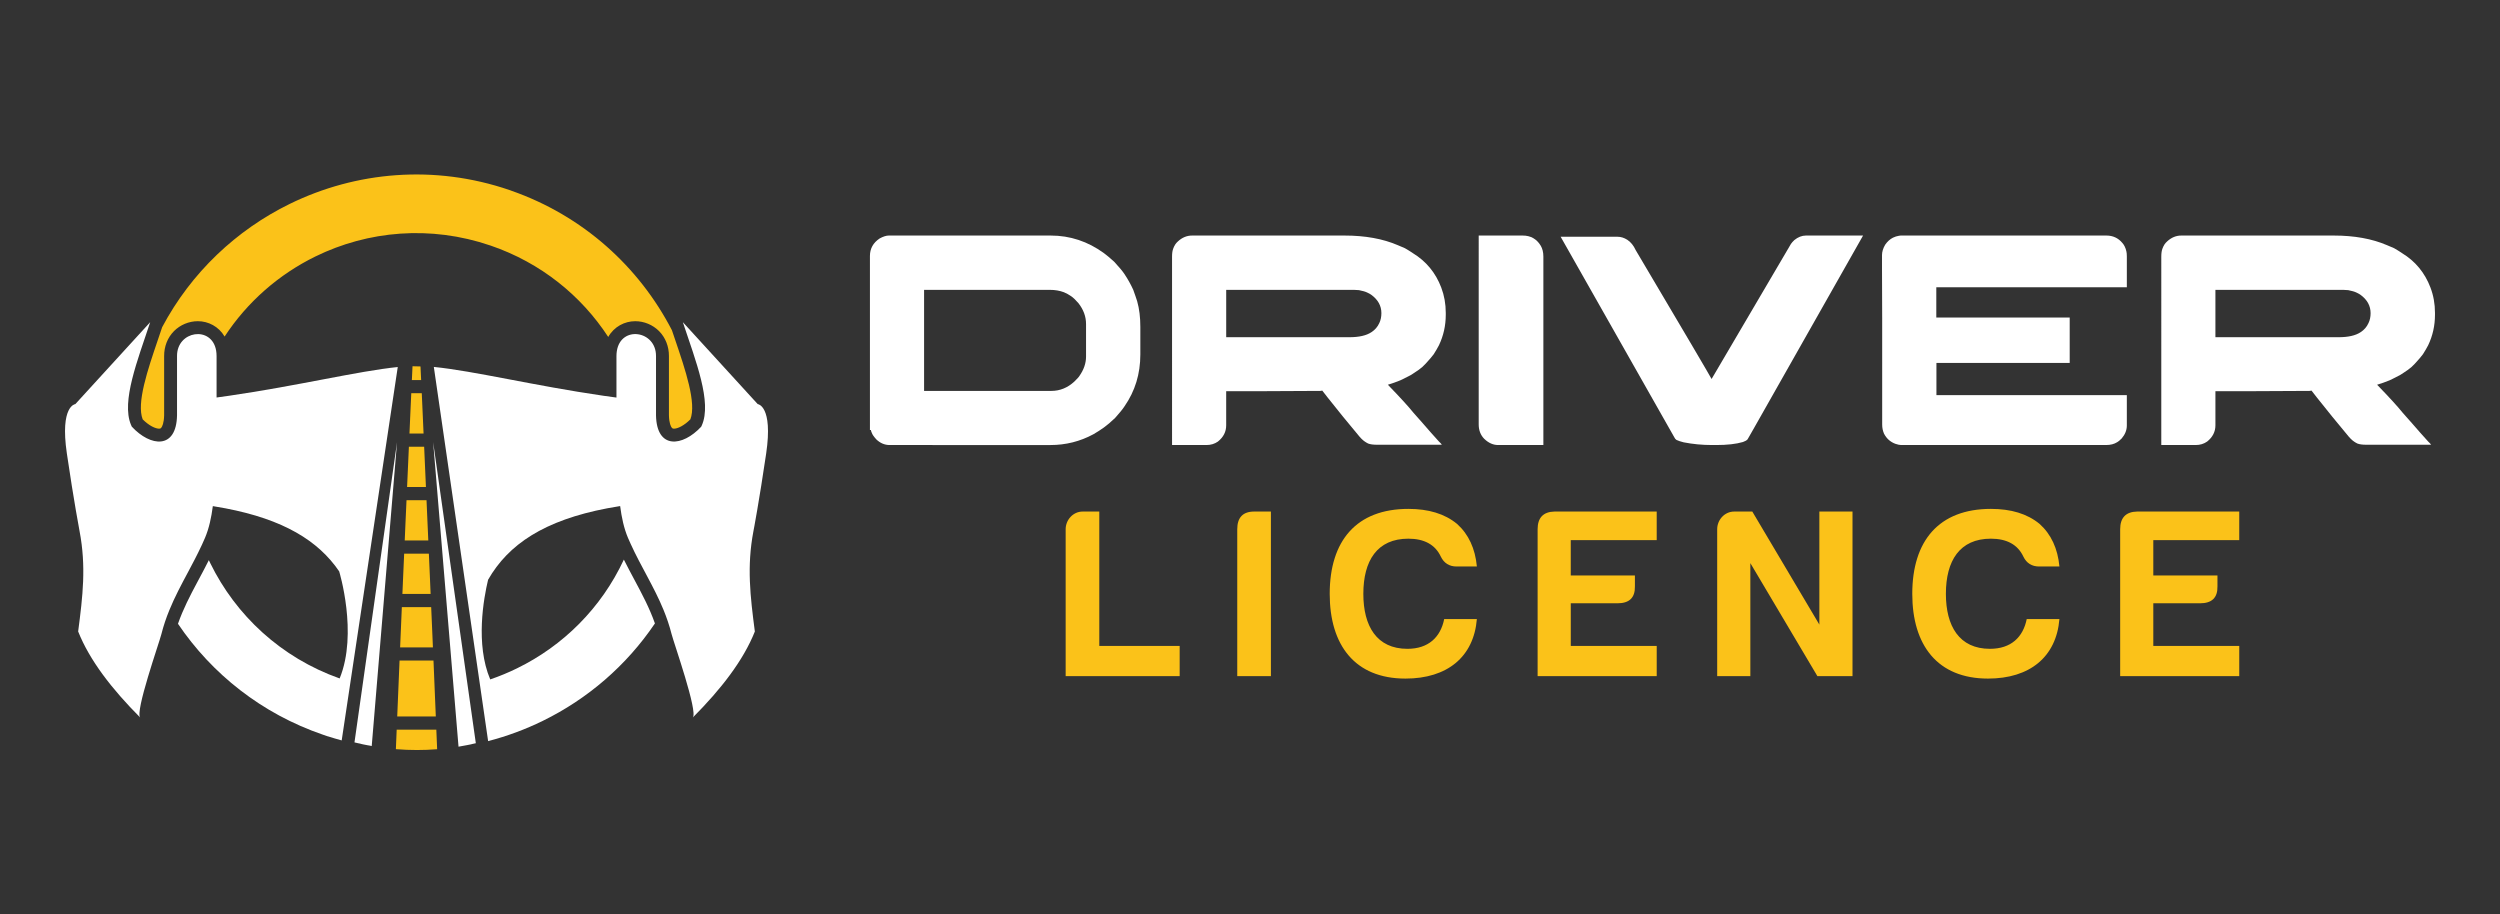
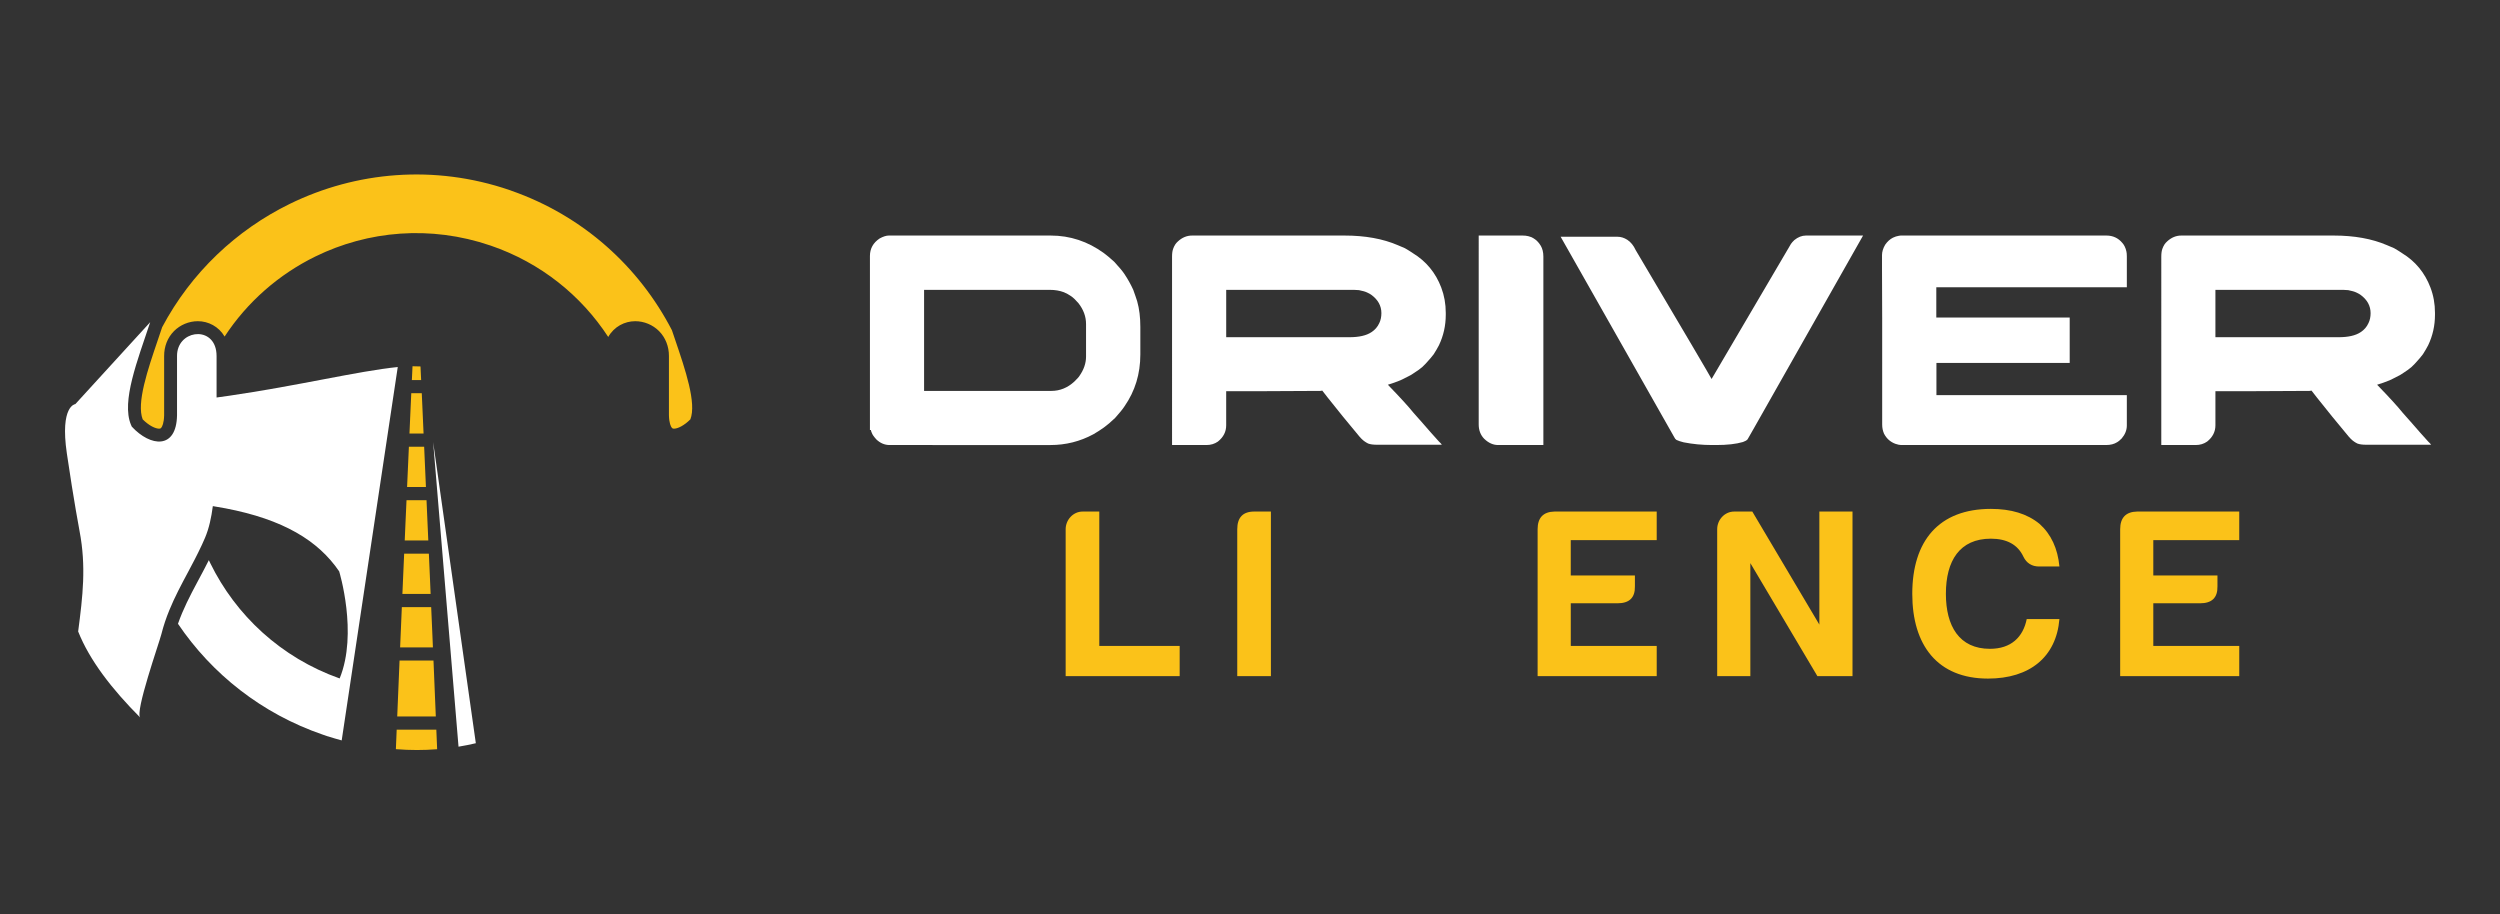
<svg xmlns="http://www.w3.org/2000/svg" version="1.1" id="Calque_1" x="0px" y="0px" width="247.5px" height="90.5px" viewBox="0 0 247.5 90.5" enable-background="new 0 0 247.5 90.5" xml:space="preserve">
  <rect x="0" y="0" width="247.5" height="90.5" fill="#333333" stroke="none" />
  <g>
    <g>
      <path fill="#FBC219" d="M14.126,41.516c0.317,0.317,0.632,0.547,0.913,0.698c0.28,0.15,0.527,0.223,0.706,0.223    c0.139,0,0.179-0.04,0.228-0.104c0.077-0.102,0.258-0.424,0.276-1.223v-5.855c-0.005-0.956,0.34-1.835,0.974-2.474    c0.62-0.624,1.482-0.983,2.362-0.983c1.028,0,2.063,0.517,2.65,1.52c2.263-3.458,5.396-6.166,8.989-7.927    c5.207-2.552,11.39-3.112,17.326-1.086l0.024,0.008c4.974,1.701,8.974,4.961,11.64,9.045c0.582-1.027,1.632-1.56,2.673-1.56    c0.88,0,1.741,0.359,2.361,0.983c0.633,0.64,0.98,1.518,0.976,2.474v5.855c0.017,0.799,0.197,1.121,0.275,1.223    c0.049,0.063,0.088,0.104,0.228,0.104c0.179,0,0.425-0.072,0.705-0.223c0.28-0.151,0.595-0.381,0.913-0.698    c0.627-1.604-0.5-4.92-1.498-7.857c-0.109-0.321-0.219-0.646-0.327-0.966c0-0.002-0.001-0.003-0.001-0.003    c-3.235-6.252-8.768-11.322-15.923-13.819l-0.013-0.009l-0.148-0.051c-7.431-2.541-15.201-1.833-21.751,1.375    c-5.272,2.584-9.752,6.783-12.63,12.202c-0.14,0.422-0.285,0.846-0.429,1.271C14.625,36.595,13.499,39.911,14.126,41.516z" />
      <path fill="#FFFFFF" d="M22.719,39.174c-0.422,0.063-0.849,0.122-1.278,0.179v-4.101c0-0.198-0.015-0.379-0.044-0.549    c-0.437-2.5-3.891-1.966-3.871,0.549v5.873c-0.067,3.392-2.627,3.107-4.474,1.118c-0.034-0.069-0.065-0.139-0.095-0.21    c-0.946-2.315,0.656-6.345,1.913-10.137l-7.411,8.109c0,0-1.538,0.14-0.839,4.894c0.698,4.744,1.255,7.679,1.258,7.69    c0.667,3.501,0.315,6.435-0.14,9.928c1.136,2.858,3.33,5.696,6.146,8.523c-0.542-0.545,1.87-7.374,2.09-8.247    c0.214-0.846,0.483-1.632,0.79-2.382c0.543-1.333,1.202-2.553,1.863-3.791c0.453-0.848,0.908-1.706,1.33-2.614    c0.018-0.037,0.036-0.076,0.053-0.113c0.098-0.211,0.194-0.429,0.287-0.647c0.401-0.942,0.63-2.023,0.774-3.14    c0.432,0.068,0.853,0.142,1.261,0.221c5.71,1.096,9.167,3.186,11.248,6.24c0,0,1.878,6.129,0.046,10.6    c-5.82-2.063-10.283-6.261-12.804-11.405c-0.049-0.102-0.098-0.204-0.146-0.306c-0.004,0.01-0.01,0.02-0.014,0.028    c-0.321,0.642-0.651,1.261-0.977,1.868c-0.049,0.093-0.099,0.186-0.148,0.277c-0.723,1.354-1.406,2.664-1.917,4.127    c3.349,4.953,8.278,8.898,14.363,10.984l0.465,0.16h0.018c0.453,0.146,0.907,0.279,1.362,0.402l5.55-36.966    C35.443,36.738,29.509,38.187,22.719,39.174z" />
-       <path fill="#FFFFFF" d="M75.851,44.898c0.698-4.754-0.839-4.894-0.839-4.894l-7.41-8.109c1.274,3.841,2.902,7.925,1.874,10.227    l0,0c-0.018,0.041-0.038,0.08-0.056,0.12c-1.846,1.989-4.408,2.274-4.475-1.119v-5.872c0.019-2.536-3.493-3.059-3.88-0.483    c-0.023,0.151-0.035,0.313-0.035,0.483v4.108c-0.429-0.056-0.855-0.116-1.278-0.177c-6.864-0.997-12.858-2.466-16.802-2.855    l5.375,37.043c1.872-0.486,3.686-1.158,5.415-2.006c4.413-2.16,8.269-5.453,11.098-9.645c-0.546-1.548-1.284-2.927-2.055-4.367    c-0.339-0.635-0.684-1.279-1.02-1.952c-2.245,4.826-6.039,8.547-10.568,10.76c-0.862,0.424-1.751,0.79-2.662,1.102    c-1.478-3.486-0.651-8.024-0.212-9.865c2.013-3.518,5.571-5.888,11.815-7.079c0.408-0.078,0.828-0.151,1.26-0.218    c0.144,1.118,0.373,2.203,0.775,3.147c0.084,0.194,0.167,0.388,0.256,0.577c1.047,2.302,2.321,4.258,3.261,6.549    c0.313,0.761,0.587,1.559,0.805,2.42c0.222,0.873,2.633,7.702,2.091,8.246c2.815-2.825,5.01-5.664,6.147-8.521    c-0.455-3.494-0.806-6.429-0.141-9.929C74.595,52.577,75.153,49.644,75.851,44.898z" />
      <path fill="#FFFFFF" d="M39.277,16.269c-0.005-0.008-0.009-0.015-0.014-0.021l0.013,0.021H39.277z" />
      <path fill="#FBC219" d="M40.657,40.218l-0.12,2.701h1.396l-0.12-2.701c-0.019-0.429-0.038-0.858-0.058-1.288h-1.039    C40.696,39.359,40.677,39.788,40.657,40.218z" />
      <polygon fill="#FBC219" points="39.539,65.788 39.421,68.629 39.326,70.93 43.145,70.93 43.049,68.629 42.932,65.788     42.915,65.396 39.555,65.396   " />
      <polygon fill="#FBC219" points="42.687,60.104 39.782,60.104 39.661,62.946 39.612,64.091 42.858,64.091 42.811,62.946   " />
      <path fill="#FBC219" d="M41.63,36.278c-0.278-0.015-0.54-0.021-0.791-0.019c-0.007,0.166-0.016,0.331-0.023,0.497    c-0.014,0.29-0.027,0.579-0.041,0.869h0.918c-0.013-0.288-0.027-0.576-0.041-0.864C41.646,36.601,41.639,36.439,41.63,36.278z" />
      <path fill="#FBC219" d="M39.272,72.236l-0.08,1.931c0.685,0.057,1.378,0.085,2.079,0.085c0.675,0,1.344-0.025,2.006-0.079    l-0.08-1.937H39.272z" />
      <polygon fill="#FBC219" points="40.302,48.213 42.167,48.213 41.991,44.224 40.48,44.224   " />
      <polygon fill="#FBC219" points="39.904,57.266 39.838,58.799 42.632,58.799 42.566,57.266 42.458,54.81 40.012,54.81   " />
      <polygon fill="#FBC219" points="40.152,51.581 40.068,53.505 42.402,53.505 42.316,51.581 42.226,49.517 40.245,49.517   " />
      <path fill="#FFFFFF" d="M45.394,73.921c0.577-0.096,1.149-0.209,1.713-0.342l-4.225-29.808L45.394,73.921z" />
-       <path fill="#FFFFFF" d="M35.093,73.497c0.563,0.139,1.131,0.262,1.707,0.363l2.507-30.089L35.093,73.497z" />
    </g>
    <g>
      <g>
        <path fill="#FFFFFF" d="M87.985,23.319h16.035c1.915,0,3.672,0.58,5.27,1.742c0.248,0.179,0.585,0.462,1.013,0.849     c0.486,0.526,0.819,0.923,0.998,1.191c0.346,0.516,0.644,1.047,0.892,1.593c0.07,0.188,0.145,0.402,0.225,0.641     c0.049,0.159,0.104,0.322,0.163,0.491c0.208,0.734,0.313,1.578,0.313,2.531v2.739c0,1.916-0.521,3.622-1.563,5.122     c-0.178,0.278-0.492,0.664-0.938,1.161c-0.427,0.406-0.795,0.72-1.101,0.938c-0.329,0.238-0.675,0.46-1.041,0.67     c-1.321,0.716-2.741,1.071-4.26,1.071H88.073c-0.485,0-0.922-0.183-1.31-0.551c-0.248-0.269-0.402-0.491-0.461-0.67     c-0.03-0.061-0.06-0.148-0.089-0.268h-0.09V25.346c0-0.735,0.323-1.316,0.967-1.742C87.438,23.415,87.736,23.319,87.985,23.319z      M91.484,28.695V38.7h12.595c0.853,0,1.612-0.309,2.278-0.923c0.298-0.289,0.471-0.481,0.521-0.581     c0.426-0.615,0.64-1.245,0.64-1.89v-3.232c0-0.734-0.252-1.425-0.76-2.069c-0.278-0.317-0.511-0.541-0.699-0.67     c-0.248-0.169-0.491-0.303-0.729-0.402c-0.418-0.159-0.883-0.238-1.4-0.238L91.484,28.695L91.484,28.695z" />
        <path fill="#FFFFFF" d="M118.016,23.319h15.096c2.034,0,3.792,0.317,5.27,0.953c0.297,0.119,0.532,0.218,0.701,0.298     c0.246,0.139,0.511,0.303,0.789,0.491c1.318,0.804,2.257,1.942,2.813,3.409c0.297,0.784,0.446,1.617,0.446,2.502v0.194     c0,1.062-0.223,2.063-0.671,3.006c-0.138,0.27-0.312,0.566-0.52,0.894c-0.179,0.24-0.393,0.492-0.642,0.761     c-0.118,0.139-0.237,0.263-0.355,0.372l-0.15,0.148l-0.117,0.09l-0.225,0.178c-0.179,0.13-0.401,0.279-0.669,0.447     c-0.04,0.02-0.082,0.045-0.12,0.074c-0.269,0.14-0.511,0.263-0.729,0.372c-0.108,0.051-0.212,0.1-0.314,0.149     c-0.387,0.159-0.793,0.303-1.22,0.432c1.231,1.271,2.073,2.194,2.531,2.769c0.308,0.348,0.61,0.689,0.908,1.026     c0.565,0.655,1.106,1.267,1.622,1.832c0.159,0.148,0.254,0.252,0.281,0.313h-6.43c-0.369,0-0.655-0.04-0.866-0.12     c-0.059-0.029-0.113-0.059-0.163-0.089c-0.049-0.029-0.104-0.063-0.164-0.104c-0.209-0.139-0.443-0.372-0.7-0.699     c-0.944-1.122-1.941-2.348-2.993-3.678l-0.521-0.67c-0.029,0-0.09,0.011-0.178,0.03c-0.614,0-2.465,0.009-5.551,0.028h-3.783     v3.38c0,0.637-0.272,1.171-0.818,1.608c-0.328,0.229-0.705,0.343-1.131,0.343h-3.41V25.404c0-0.338,0.04-0.604,0.12-0.804     c0.039-0.12,0.109-0.257,0.208-0.417c0.07-0.099,0.153-0.194,0.253-0.283C117.03,23.514,117.499,23.319,118.016,23.319z      M121.394,28.695v4.689h12.194c0.951,0,1.677-0.164,2.171-0.491c0.359-0.229,0.621-0.531,0.792-0.908     c0.138-0.287,0.207-0.615,0.207-0.982c0-0.725-0.332-1.33-0.999-1.815c-0.097-0.07-0.203-0.131-0.312-0.18     c-0.029-0.01-0.06-0.024-0.089-0.044c-0.178-0.09-0.453-0.169-0.819-0.24c-0.119,0-0.284-0.009-0.491-0.028H121.394z" />
        <path fill="#FFFFFF" d="M146.392,23.319h4.36c0.783,0,1.381,0.338,1.786,1.014c0.169,0.287,0.256,0.645,0.256,1.071v18.654     h-4.484c-0.484,0-0.941-0.203-1.367-0.61c-0.369-0.378-0.551-0.854-0.551-1.429V23.319L146.392,23.319z" />
        <path fill="#FFFFFF" d="M178.787,23.319h5.657c-7.127,12.586-10.72,18.928-10.778,19.027l-0.655,1.146     c-0.08,0.1-0.233,0.188-0.462,0.268c-0.675,0.199-1.558,0.298-2.651,0.298h-0.386c-0.992,0-1.937-0.091-2.831-0.268     c-0.316-0.079-0.554-0.159-0.714-0.239c-0.089-0.059-0.16-0.144-0.207-0.253l-11.256-19.859h5.643     c0.318,0,0.635,0.099,0.954,0.298c0.348,0.229,0.624,0.57,0.833,1.026c4.843,8.178,7.344,12.427,7.504,12.743h0.017     c5.129-8.742,7.744-13.194,7.846-13.354c0.078-0.118,0.192-0.247,0.342-0.387C178.007,23.469,178.39,23.319,178.787,23.319z" />
        <path fill="#FFFFFF" d="M208.533,23.319c0.646,0,1.171,0.244,1.577,0.729c0.188,0.209,0.322,0.486,0.401,0.834     c0.03,0.119,0.046,0.288,0.046,0.507v3.052h-18.863v2.993H204.9v4.495h-13.175l-0.018,0.016v3.171h18.834     c0.01,0,0.016,0.004,0.016,0.015v2.992c0,0.457-0.169,0.883-0.506,1.281c-0.209,0.207-0.356,0.331-0.446,0.371     c-0.298,0.189-0.665,0.283-1.102,0.283H188.21c-0.138,0-0.326-0.04-0.564-0.119c-0.506-0.188-0.883-0.526-1.131-1.013     c-0.119-0.278-0.179-0.576-0.179-0.895V31.568c-0.011-0.506-0.017-2.153-0.017-4.943v-1.37c0-0.326,0.104-0.67,0.313-1.027     c0.218-0.316,0.477-0.55,0.774-0.699c0.218-0.099,0.382-0.153,0.491-0.164c0.06-0.02,0.149-0.034,0.268-0.045H208.533z" />
        <path fill="#FFFFFF" d="M215.946,23.319h15.098c2.034,0,3.791,0.317,5.269,0.953c0.299,0.119,0.532,0.218,0.701,0.298     c0.248,0.139,0.511,0.303,0.789,0.491c1.318,0.804,2.257,1.942,2.813,3.409c0.299,0.784,0.447,1.617,0.447,2.502v0.194     c0,1.062-0.223,2.063-0.67,3.006c-0.139,0.27-0.313,0.566-0.521,0.894c-0.178,0.24-0.39,0.492-0.64,0.761     c-0.119,0.139-0.239,0.263-0.356,0.372l-0.15,0.148l-0.118,0.09l-0.224,0.178c-0.179,0.13-0.401,0.279-0.67,0.447     c-0.039,0.02-0.079,0.045-0.119,0.074c-0.268,0.14-0.511,0.263-0.729,0.372c-0.109,0.051-0.213,0.1-0.313,0.149     c-0.387,0.159-0.794,0.303-1.22,0.432c1.231,1.271,2.073,2.194,2.53,2.769c0.308,0.348,0.611,0.689,0.909,1.026     c0.566,0.655,1.105,1.267,1.622,1.832c0.159,0.148,0.254,0.252,0.282,0.313h-6.43c-0.369,0-0.655-0.04-0.866-0.12     c-0.059-0.029-0.113-0.059-0.165-0.089c-0.049-0.029-0.103-0.063-0.163-0.104c-0.209-0.139-0.441-0.372-0.699-0.699     c-0.943-1.122-1.939-2.348-2.992-3.678l-0.521-0.67c-0.027,0-0.088,0.011-0.179,0.03c-0.615,0-2.465,0.009-5.553,0.028h-3.781     v3.38c0,0.637-0.274,1.171-0.819,1.608c-0.328,0.229-0.704,0.343-1.131,0.343h-3.409V25.404c0-0.338,0.04-0.604,0.119-0.804     c0.038-0.12,0.11-0.257,0.207-0.417c0.068-0.099,0.155-0.194,0.254-0.283C214.965,23.514,215.43,23.319,215.946,23.319z      M219.326,28.695v4.689h12.193c0.952,0,1.678-0.164,2.173-0.491c0.357-0.229,0.621-0.531,0.789-0.908     c0.141-0.287,0.208-0.615,0.208-0.982c0-0.725-0.332-1.33-0.997-1.815c-0.099-0.07-0.203-0.131-0.313-0.18     c-0.028-0.01-0.059-0.024-0.088-0.044c-0.18-0.09-0.454-0.169-0.82-0.24c-0.119,0-0.283-0.009-0.491-0.028H219.326z" />
      </g>
      <g>
        <path fill="#FBC219" d="M107.178,50.644h1.652v13.301h7.957v2.994H105.5V52.392C105.501,51.459,106.243,50.644,107.178,50.644z" />
        <path fill="#FBC219" d="M122.488,52.392c0-1.149,0.551-1.749,1.678-1.749h1.654v16.296h-3.332V52.392z" />
-         <path fill="#FBC219" d="M139.142,67.18c-5.009,0-7.501-3.309-7.501-8.39c0-5.247,2.637-8.41,7.789-8.41     c1.987,0,3.594,0.479,4.816,1.485c1.15,1.031,1.798,2.445,1.965,4.218h-2.013c-0.72,0-1.245-0.336-1.558-0.981     c-0.551-1.174-1.63-1.773-3.211-1.773c-3.092,0-4.458,2.181-4.458,5.463c0,3.188,1.318,5.441,4.362,5.441     c2.083,0,3.282-1.15,3.643-2.948h3.234C145.901,65.046,143.263,67.18,139.142,67.18z" />
        <path fill="#FBC219" d="M152.224,52.392c0-1.125,0.55-1.725,1.677-1.749h10.113v2.829h-8.509v3.497h6.351v1.079     c0.023,1.127-0.55,1.678-1.725,1.678h-4.624v4.219h8.508v2.994h-11.791V52.392z" />
        <path fill="#FBC219" d="M171.679,50.644h1.799l6.638,11.191V50.644h3.282v16.295h-3.476l-6.638-11.191v11.191h-3.282V52.392     C170,51.459,170.744,50.644,171.679,50.644z" />
        <path fill="#FBC219" d="M196.814,67.18c-5.009,0-7.499-3.309-7.499-8.39c0-5.247,2.633-8.41,7.785-8.41     c1.989,0,3.596,0.479,4.817,1.485c1.15,1.031,1.798,2.445,1.966,4.218h-2.013c-0.721,0-1.247-0.336-1.558-0.981     c-0.552-1.174-1.63-1.773-3.213-1.773c-3.091,0-4.456,2.181-4.456,5.463c0,3.188,1.317,5.441,4.361,5.441     c2.084,0,3.282-1.15,3.642-2.948h3.236C203.573,65.046,200.937,67.18,196.814,67.18z" />
        <path fill="#FBC219" d="M209.897,52.392c0-1.125,0.551-1.725,1.677-1.749h10.111v2.829h-8.508v3.497h6.351v1.079     c0.024,1.127-0.551,1.678-1.724,1.678h-4.627v4.219h8.509v2.994h-11.789V52.392L209.897,52.392z" />
      </g>
    </g>
  </g>
</svg>